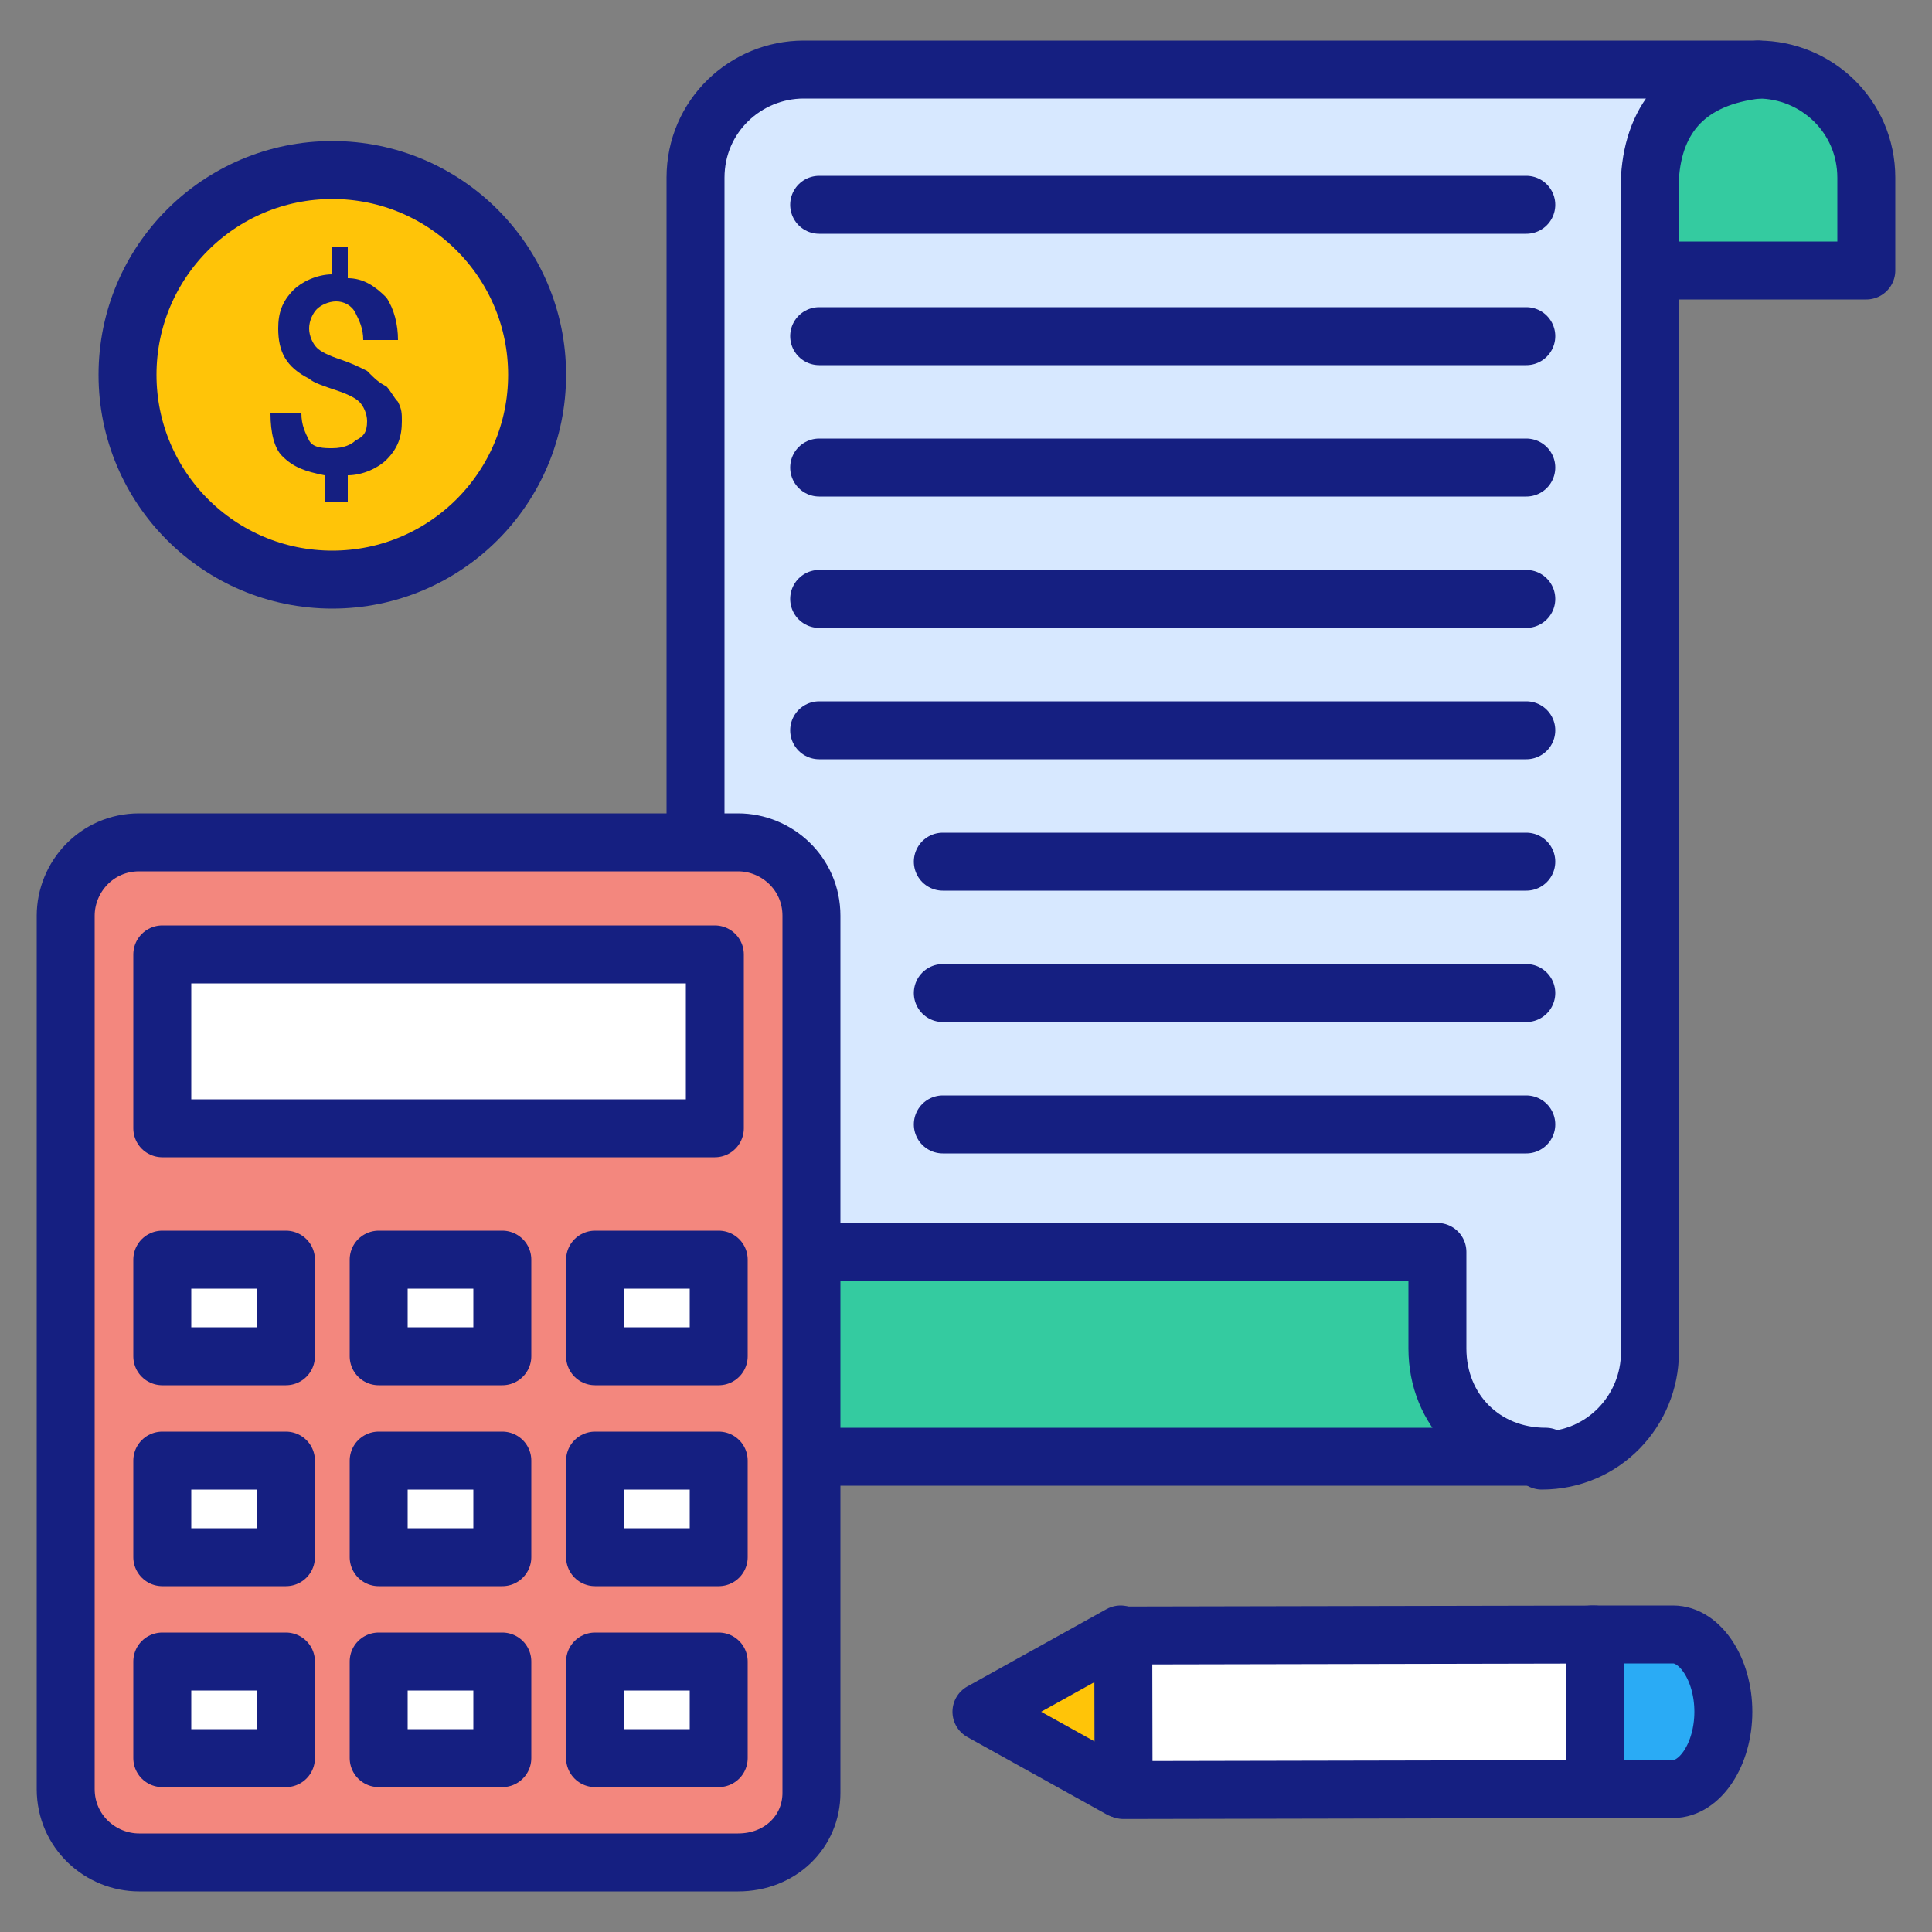
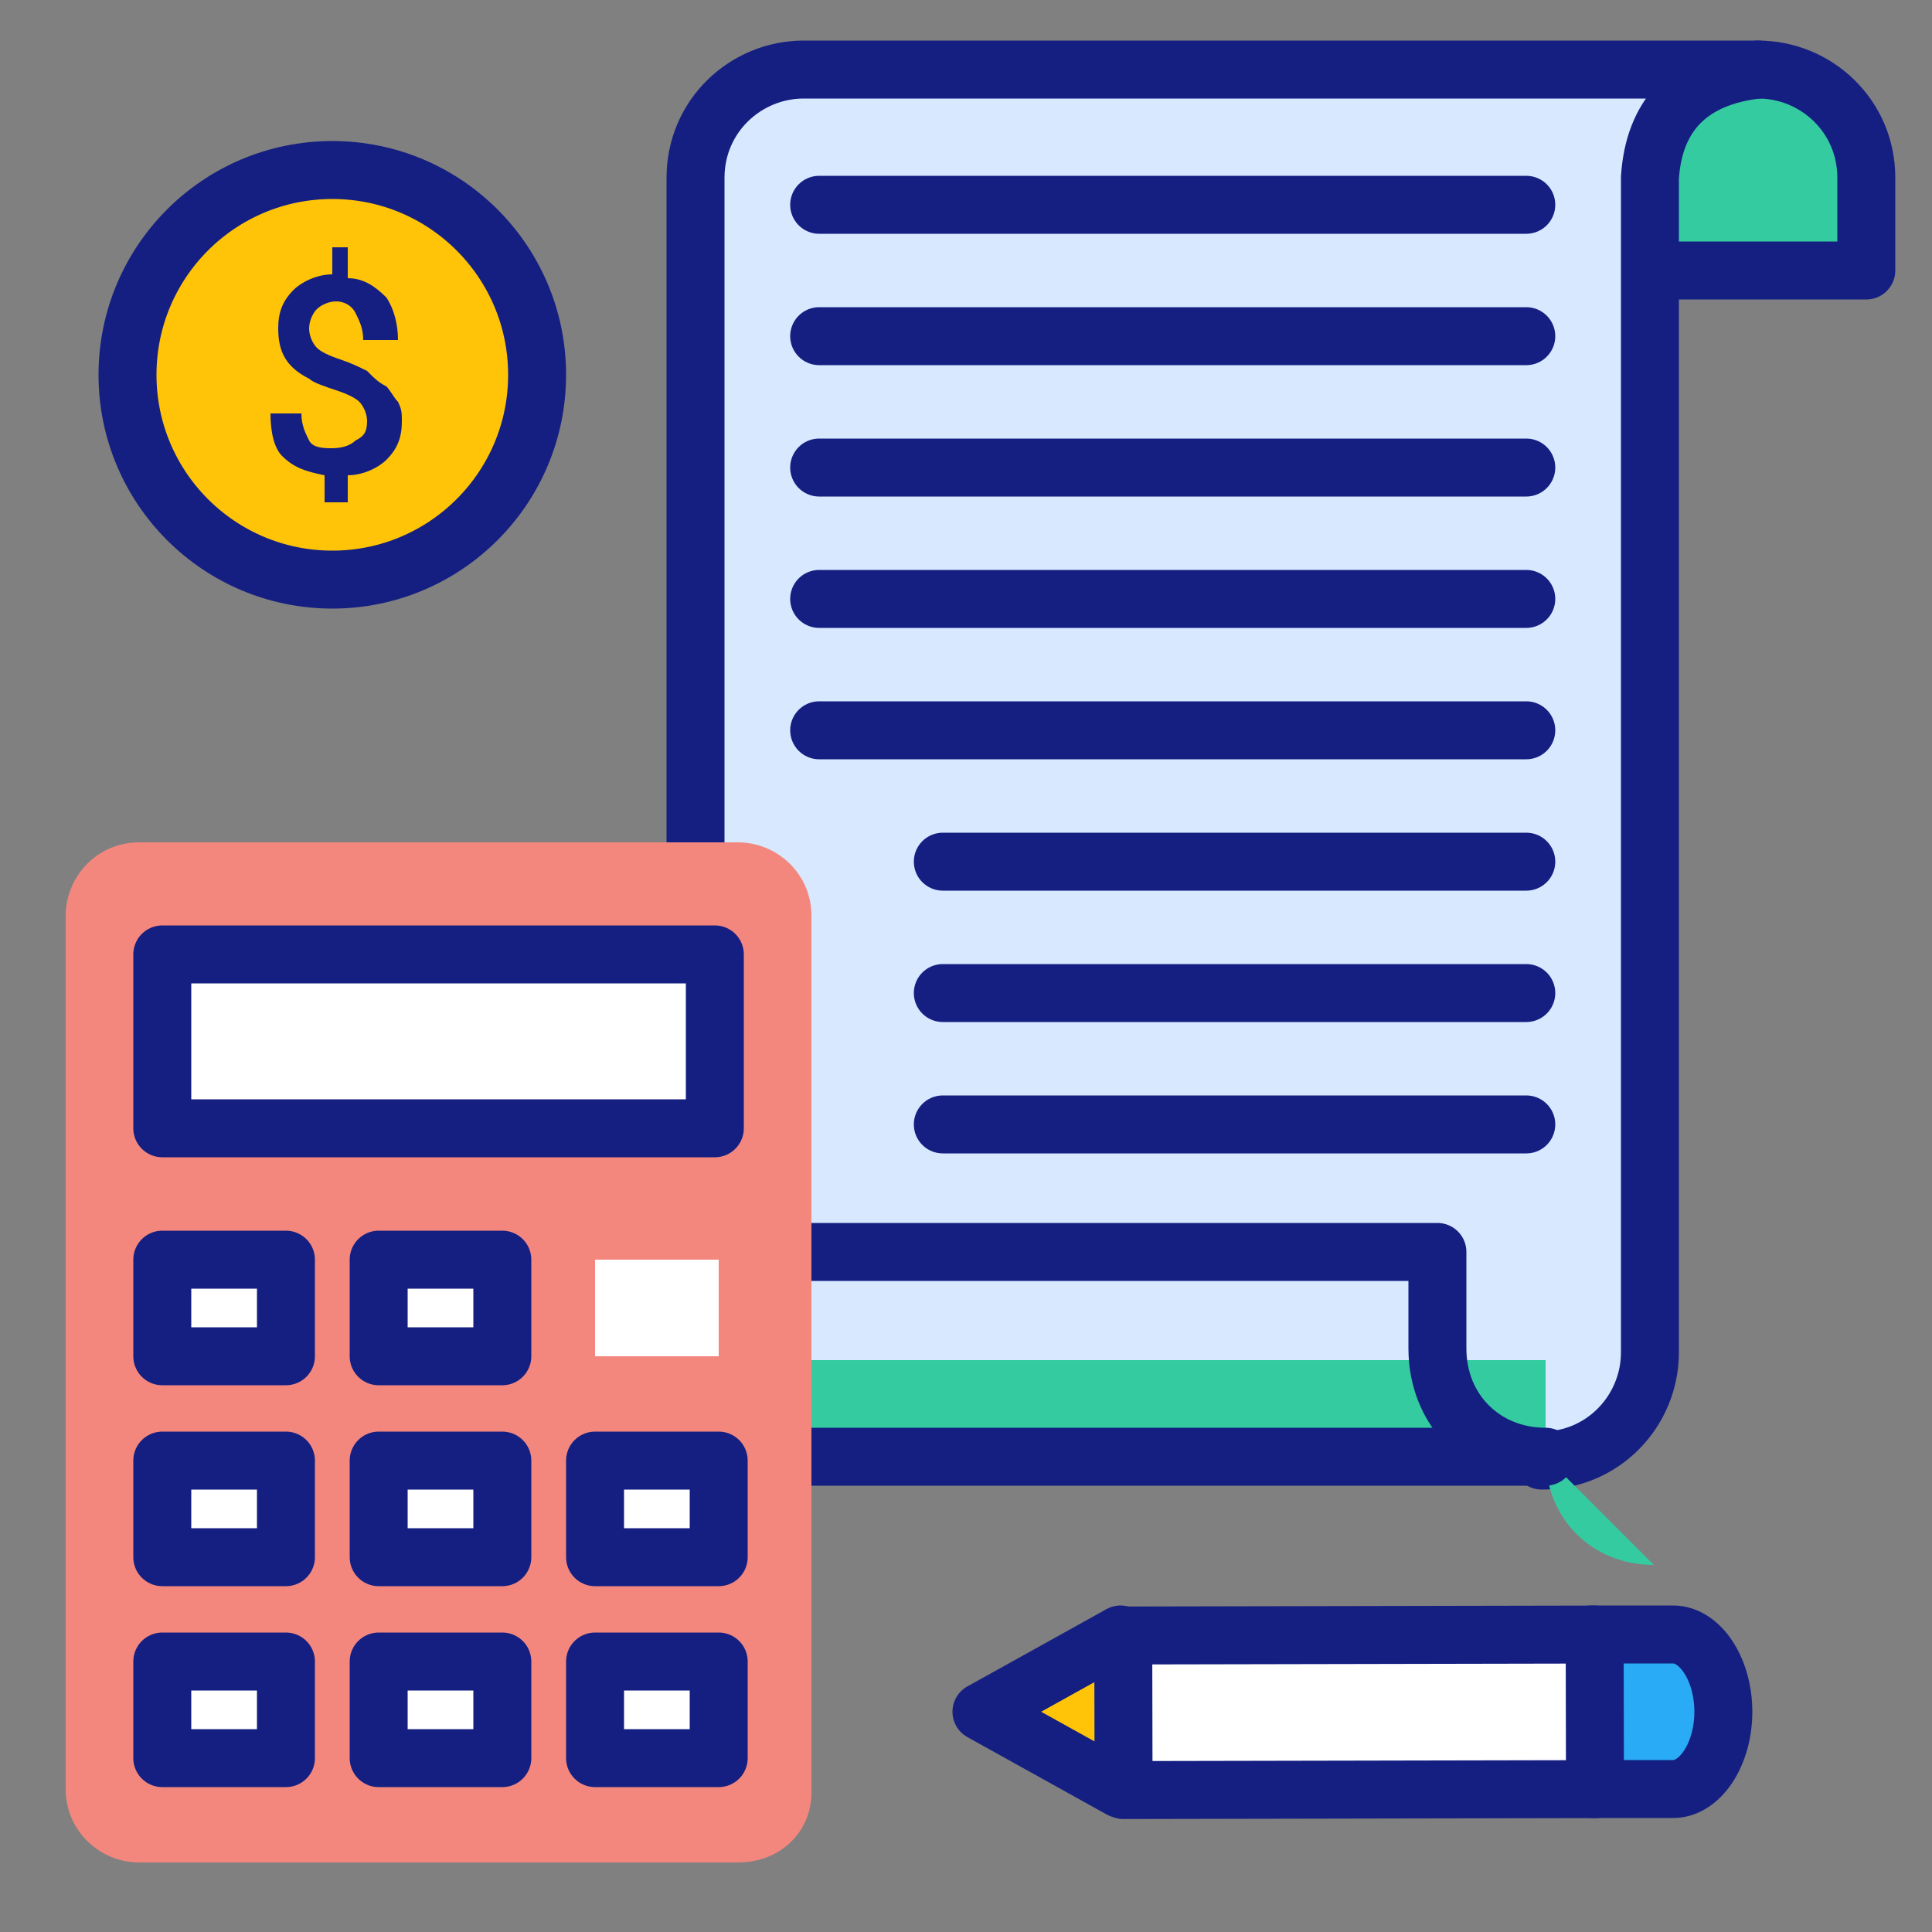
<svg xmlns="http://www.w3.org/2000/svg" id="Layer_1" height="512" viewBox="0 0 50 50" width="512">
  <rect x="0" y="0" width="50" height="50" fill="#808080" stroke="none" />
  <g>
    <g>
      <g>
        <path d="m33.1 38.2h4v12.2h-4z" fill="#fff" transform="matrix(-.002 -1 1 -.002 -9.056 79.503)" />
        <path d="m41.2 42.3h2.1c.7 0 1.3.9 1.3 2 0 1.1-.6 2-1.3 2h-2.1" fill="#2aabf5" />
        <path d="m29 46.3-3.6-2 3.6-2" fill="#ffc408" />
      </g>
      <g style="fill:none;stroke:#151f81;stroke-linecap:round;stroke-linejoin:round;stroke-miterlimit:10;stroke-width:1.5">
        <path d="m33.1 38.2h4v12.2h-4z" transform="matrix(-.002 -1 1 -.002 -9.056 79.503)" />
        <path d="m41.2 42.3h2.1c.7 0 1.3.9 1.3 2 0 1.1-.6 2-1.3 2h-2.1" />
        <path d="m29 46.3-3.6-2 3.6-2" />
      </g>
    </g>
    <g>
      <g>
        <g>
          <path d="m48.2 4.5v2.5h-5.5v-2.4c0-1.5 1.2-2.8 2.8-2.8 1.5 0 2.7 1.2 2.7 2.7z" fill="#34cba0" />
        </g>
        <g>
          <path d="m45.5 1.8c-1.8.2-2.7 1.2-2.8 2.8v30.4c0 1.5-1.2 2.8-2.8 2.8h-21.9v-33.2c0-1.6 1.3-2.8 2.8-2.8z" fill="#d7e8ff" />
        </g>
        <g>
          <path d="m18 32.4v-27.8c0-1.6 1.3-2.8 2.8-2.8h24.7c-1.8.2-2.7 1.2-2.8 2.8v30.4c0 1.5-1.2 2.8-2.8 2.8" style="fill:none;stroke:#151f81;stroke-linecap:round;stroke-linejoin:round;stroke-miterlimit:10;stroke-width:1.5" />
        </g>
-         <path d="m40 37.7h-22.6c-1.5 0-2.8-1.3-2.8-2.8v-2.5h22.6v2.5c0 1.6 1.2 2.8 2.8 2.8z" fill="#34cba0" />
+         <path d="m40 37.7h-22.6v-2.5h22.6v2.5c0 1.6 1.2 2.8 2.8 2.8z" fill="#34cba0" />
        <g style="fill:none;stroke:#151f81;stroke-linecap:round;stroke-linejoin:round;stroke-miterlimit:10;stroke-width:1.5">
          <path d="m40 37.7h-22.6c-1.5 0-2.8-1.3-2.8-2.8v-2.5h22.6v2.5c0 1.6 1.2 2.8 2.8 2.8z" />
          <path d="m45.5 1.8c1.5 0 2.8 1.2 2.8 2.8v2.4h-5.5" />
          <path d="" />
        </g>
      </g>
      <g style="fill:#fff;stroke:#151f81;stroke-linecap:round;stroke-linejoin:round;stroke-miterlimit:10;stroke-width:1.5">
        <path d="m24.4 29.1h15.1" />
        <path d="m24.4 25.7h15.1" />
        <path d="m24.4 22.3h15.1" />
        <path d="m21.2 18.9h18.3" />
        <path d="m21.2 15.5h18.3" />
        <path d="m21.2 12.1h18.3" />
        <path d="m21.2 8.7h18.3" />
        <path d="m21.2 5.3h18.3" />
      </g>
    </g>
    <g>
      <g>
        <path d="m19.1 48.2h-15.5c-1 0-1.9-.8-1.9-1.9v-22.6c0-1 .8-1.9 1.9-1.9h15.5c1 0 1.9.8 1.9 1.9v22.7c0 1-.8 1.8-1.9 1.8z" fill="#f3877e" />
        <g fill="#fff">
          <path d="m4.2 24.7h14.3v4.5h-14.3z" />
          <g>
            <path d="m4.2 32.6h3.2v2.5h-3.2z" />
            <path d="m9.8 32.6h3.2v2.5h-3.2z" />
            <path d="m15.4 32.6h3.2v2.5h-3.2z" />
          </g>
          <g>
            <path d="m4.2 37.8h3.2v2.5h-3.2z" />
            <path d="m9.8 37.8h3.2v2.5h-3.2z" />
            <path d="m15.4 37.8h3.2v2.5h-3.2z" />
          </g>
          <g>
            <path d="m4.2 43h3.2v2.5h-3.2z" />
            <path d="m9.8 43h3.2v2.5h-3.2z" />
            <path d="m15.4 43h3.2v2.5h-3.2z" />
          </g>
        </g>
      </g>
      <g style="fill:none;stroke:#151f81;stroke-linecap:round;stroke-linejoin:round;stroke-miterlimit:10;stroke-width:1.5">
-         <path d="m19.1 48.2h-15.5c-1 0-1.9-.8-1.9-1.9v-22.6c0-1 .8-1.9 1.9-1.9h15.5c1 0 1.9.8 1.9 1.9v22.7c0 1-.8 1.8-1.9 1.8z" />
        <path d="m4.2 24.7h14.3v4.5h-14.3z" />
        <g>
          <path d="m4.2 32.6h3.2v2.5h-3.2z" />
          <path d="m9.8 32.6h3.2v2.5h-3.2z" />
-           <path d="m15.4 32.6h3.2v2.5h-3.2z" />
        </g>
        <g>
          <path d="m4.2 37.8h3.2v2.5h-3.2z" />
          <path d="m9.8 37.8h3.2v2.5h-3.2z" />
          <path d="m15.4 37.8h3.2v2.5h-3.2z" />
        </g>
        <g>
          <path d="m4.2 43h3.2v2.5h-3.2z" />
          <path d="m9.8 43h3.2v2.5h-3.2z" />
          <path d="m15.4 43h3.2v2.5h-3.2z" />
        </g>
      </g>
    </g>
    <g>
      <circle cx="8.6" cy="9.7" fill="#ffc408" r="5.3" />
      <circle cx="8.6" cy="9.7" r="5.3" style="fill:none;stroke:#151f81;stroke-linecap:round;stroke-linejoin:round;stroke-miterlimit:10;stroke-width:1.5" />
      <g>
        <path d="m9.5 10.9c0-.2-.1-.4-.2-.5s-.3-.2-.6-.3-.6-.2-.7-.3c-.6-.3-.8-.7-.8-1.3 0-.4.1-.7.4-1 .2-.2.6-.4 1-.4v-.7h.4v.8c.4 0 .7.2 1 .5.2.3.3.7.3 1.1h-.9c0-.3-.1-.5-.2-.7s-.3-.3-.5-.3-.4.1-.5.2-.2.3-.2.5.1.4.2.5.3.2.6.3.5.2.7.3c.2.2.3.3.5.4.1.1.2.3.3.4.1.2.1.3.1.5 0 .4-.1.7-.4 1-.2.2-.6.4-1 .4v.7h-.6v-.7c-.5-.1-.8-.2-1.1-.5-.2-.2-.3-.6-.3-1.1h.8c0 .3.1.5.2.7s.4.2.6.2c.3 0 .5-.1.6-.2.2-.1.3-.2.3-.5z" fill="#151f81" />
      </g>
    </g>
  </g>
</svg>